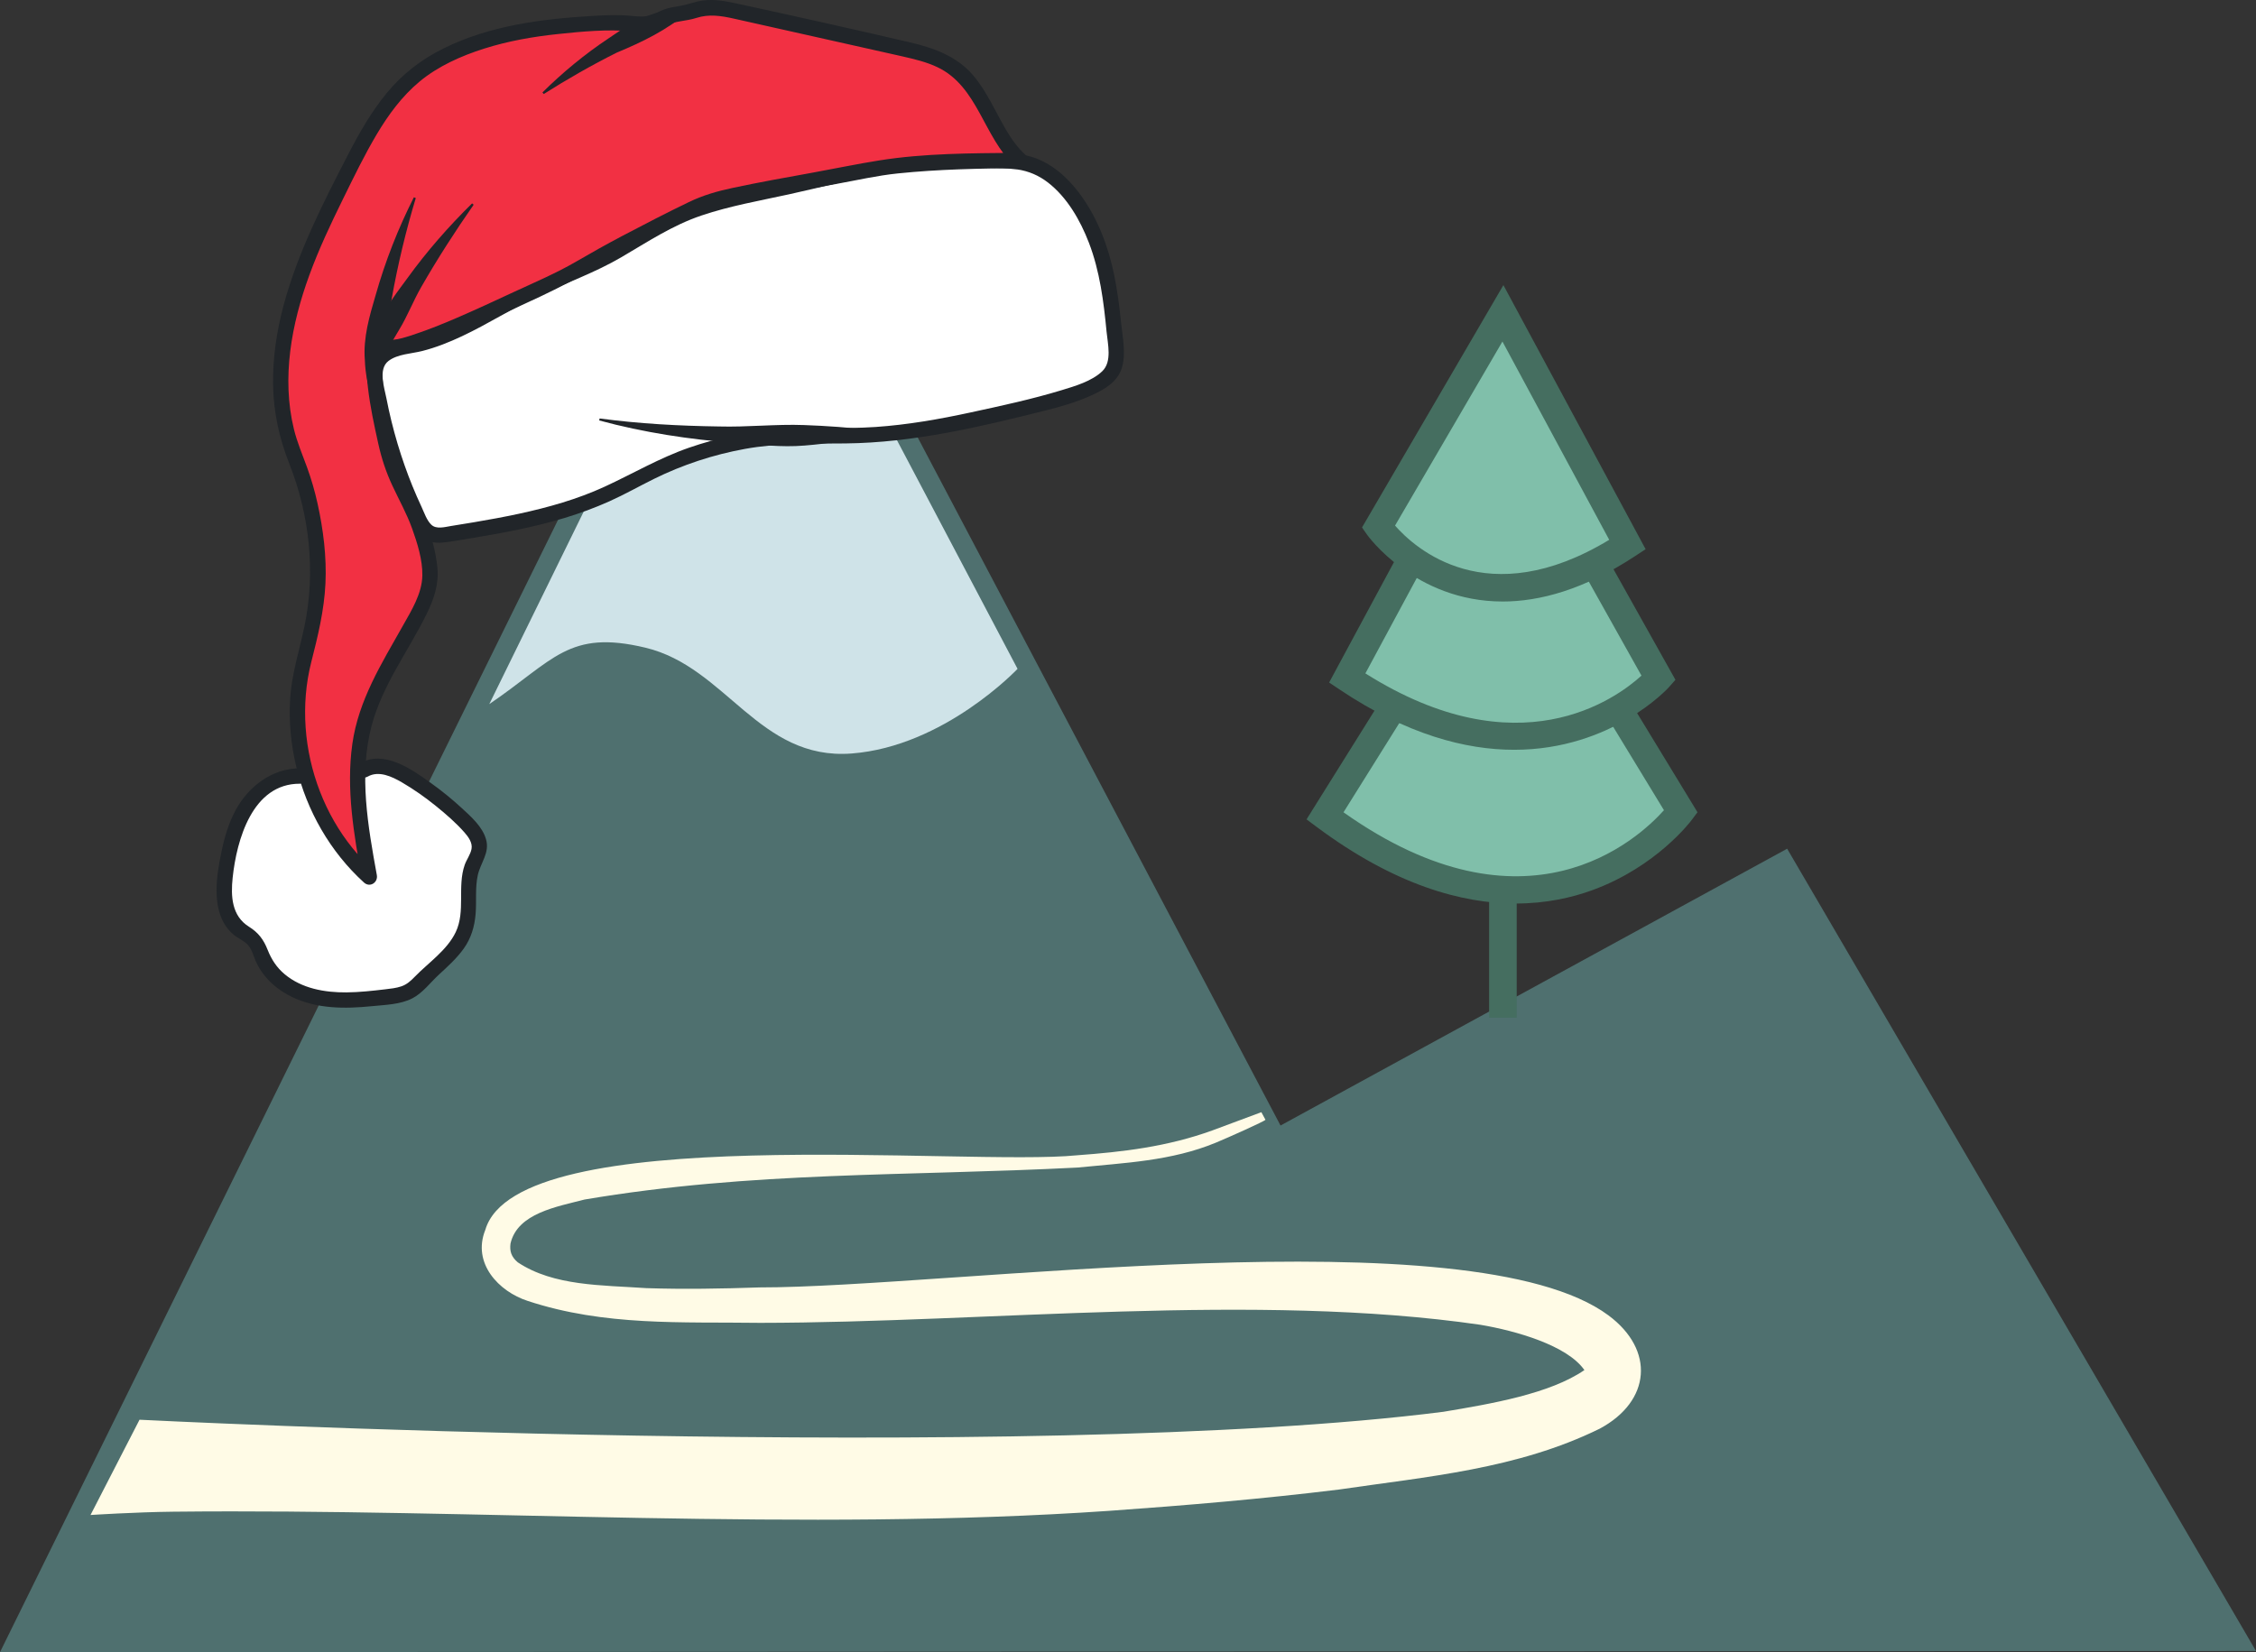
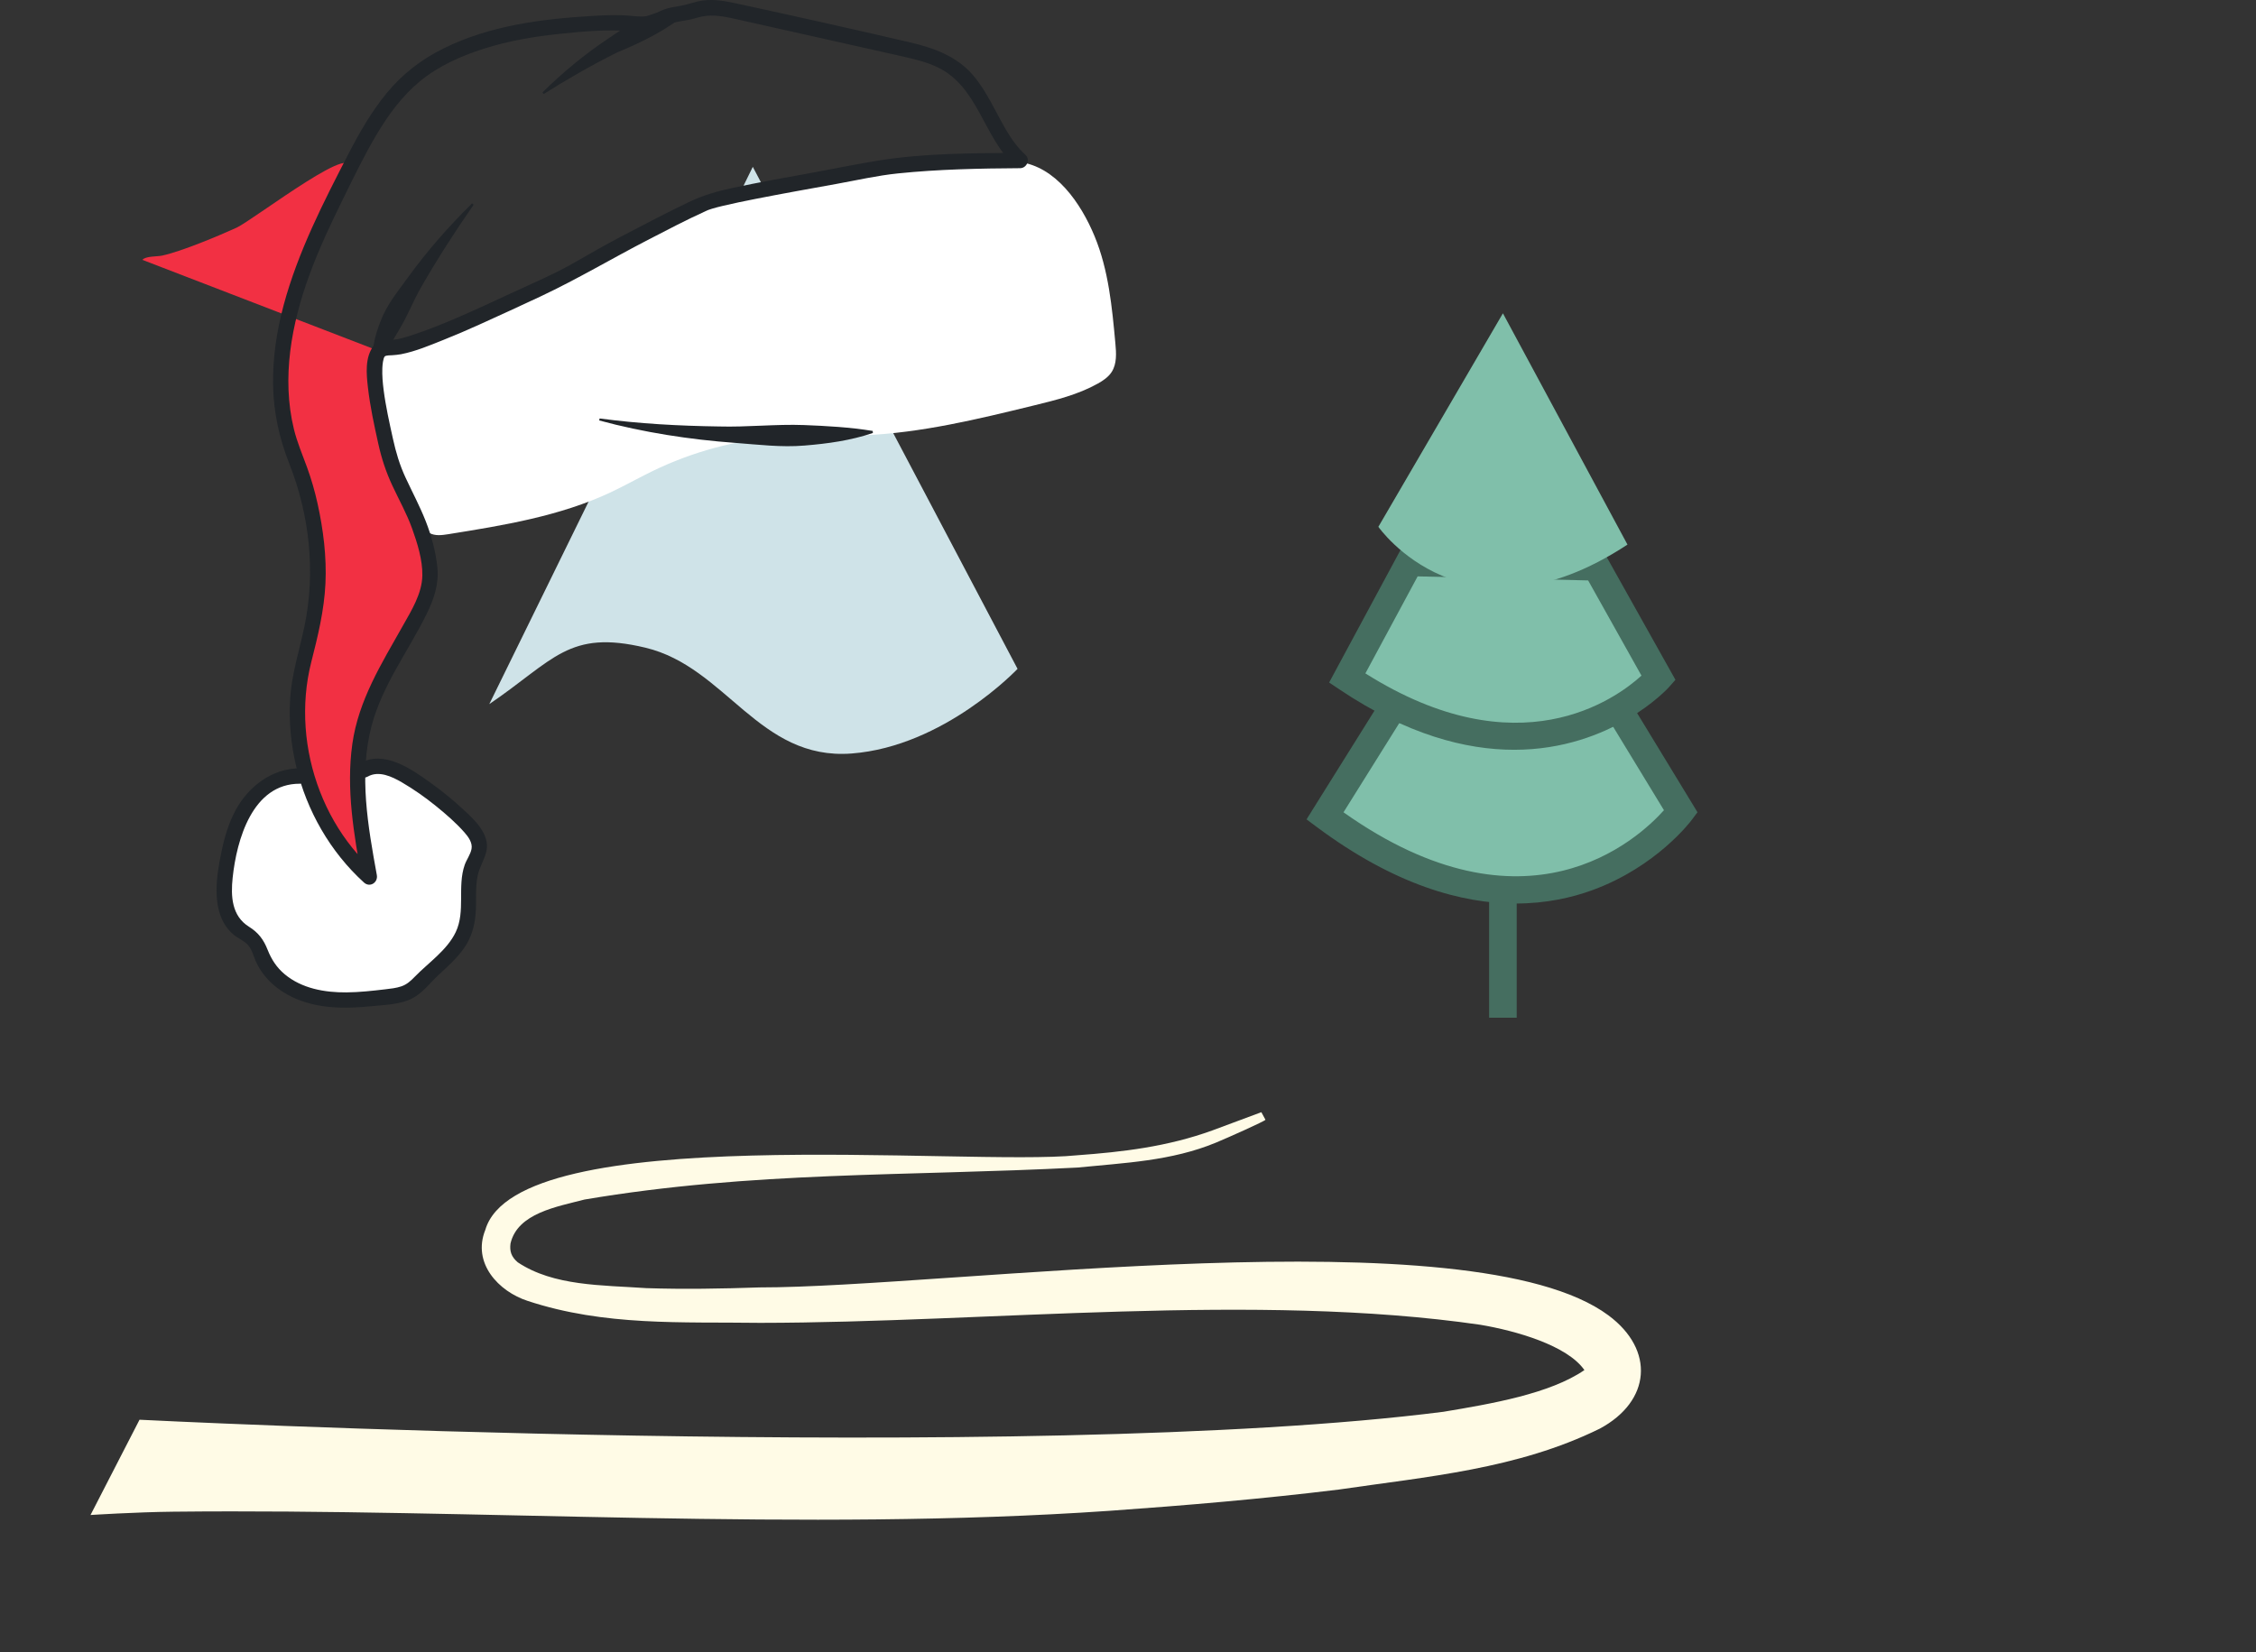
<svg xmlns="http://www.w3.org/2000/svg" id="Layer_2" data-name="Layer 2" viewBox="0 0 246.281 180.393">
  <rect x="0" y="0" width="246.281" height="180.393" fill="#333333" stroke="none" />
  <defs>
    <style>
      .cls-1 {
        fill: #fff;
      }

      .cls-2 {
        fill: #f23043;
      }

      .cls-3 {
        fill: #cfe3e8;
      }

      .cls-4 {
        fill: #fffbe6;
      }

      .cls-5 {
        fill: #4f706f;
      }

      .cls-6 {
        fill: #80bfaa;
      }

      .cls-7 {
        fill: #212529;
      }

      .cls-8 {
        fill: #456e60;
      }
    </style>
  </defs>
  <g id="Layer_1-2" data-name="Layer 1">
    <g>
-       <polygon class="cls-5" points="139.791 122.892 195.098 92.668 246.281 180.266 0 180.393 82.18 13.616 139.791 122.892" />
      <rect class="cls-8" x="162.563" y="91.027" width="3.012" height="20.093" />
      <g>
        <path class="cls-6" d="M144.644,89.085l7.284-11.655h24.767l6.799,11.169s-14.083,18.939-38.85.486Z" />
        <path class="cls-8" d="M165.469,98.652c-5.851,0-13.189-1.999-21.725-8.359l-1.113-.829,8.463-13.539h26.448l7.767,12.759-.606.815c-.154.208-3.869,5.124-10.827,7.678-2.298.843-5.118,1.475-8.406,1.475ZM146.666,88.692c19.962,14.135,32.118,2.972,34.983-.228l-5.8-9.528h-23.085l-6.098,9.756Z" />
      </g>
      <g>
        <path class="cls-6" d="M147.073,74.031l6.799-12.626,20.396.486,6.799,12.141s-12.626,14.326-33.993,0Z" />
        <path class="cls-8" d="M165.297,81.867c-5.294,0-11.707-1.653-19.064-6.585l-1.135-.761,7.885-14.644,22.179.527,7.74,13.822-.706.801c-.09.102-6.213,6.84-16.899,6.84ZM149.056,73.525c16.696,10.539,27.308,2.823,30.138.245l-5.821-10.395-18.613-.443-5.704,10.592Z" />
      </g>
      <g>
        <path class="cls-6" d="M164.069,34.21l-13.597,23.31s9.47,13.597,27.195,1.942l-13.597-25.252Z" />
-         <path class="cls-8" d="M164.033,65.676c-9.562,0-14.724-7.192-14.797-7.295l-.55-.789,15.435-26.461,15.526,28.833-1.153.758c-5.573,3.664-10.412,4.955-14.461,4.955ZM152.293,57.387c2.142,2.447,10.037,9.637,23.381,1.553l-11.657-21.65-11.724,20.097Z" />
      </g>
      <path class="cls-3" d="M111.083,73.03s-7.991,8.473-18.119,9.243c-10.128.77-13.664-9.436-22.506-11.554-8.392-2.01-9.971,1.348-17.044,6.162l28.766-58.665,28.903,54.813Z" />
      <path class="cls-4" d="M138.147,122.264c-.063.152-4.138,1.971-5.398,2.493-4.884,2.023-10.031,2.211-15.115,2.724-18.721.964-35.468.386-53.822,3.492-2.993.786-7.314,1.479-8.081,4.8-.105.82.067,1.443.794,2.056,3.925,2.611,9.186,2.482,14.034,2.818,4.094.136,8.225.062,12.36-.079,20.452.025,77.727-8.054,92.674,3.054,5.09,3.781,4.629,9.372-.951,12.368-8.998,4.427-18.843,5.233-28.484,6.649-8.359,1.024-16.71,1.733-25.058,2.323-33.386,2.303-68.968-.263-102.19.095-4.148.045-9.028.36-9.028.36l5.35-10.402s97.057,4.916,142.345-.868c5.229-.872,11.616-1.962,15.388-4.553-1.871-2.694-7.469-4.291-11.372-4.948-24.445-3.554-53.795-.229-78.589-.208-8.575-.12-16.984.379-25.398-2.396-3.158-1.025-6.091-4.112-4.624-7.76,3.524-12.005,52.454-6.907,64.605-8.141,4.949-.363,9.833-.925,14.772-2.717,0,0,5.34-1.988,5.34-1.988" />
    </g>
    <g>
      <g>
        <path class="cls-1" d="M32.743,84.732c-2.305-.057-4.47,1.371-5.768,3.277-1.333,1.957-1.866,4.34-2.258,6.675-.408,2.432-.499,5.38,1.476,6.858.469.351,1.027.588,1.436,1.008.547.564.743,1.369,1.064,2.087,1.041,2.329,3.49,3.783,5.991,4.287s5.086.206,7.62-.095c.856-.102,1.742-.213,2.481-.657.565-.34,1.003-.85,1.463-1.323,1.615-1.658,3.689-3.046,4.469-5.225.844-2.357-.047-5.117.993-7.394.214-.469.509-.912.6-1.419.199-1.106-.606-2.121-1.395-2.921-1.922-1.947-4.085-3.655-6.423-5.076-1.453-.882-3.333-1.65-4.773-.748" />
        <path class="cls-7" d="M32.743,85.572c-5.183-.029-6.909,6.128-7.345,10.264-.213,2.025-.105,4.167,1.772,5.343,1.043.654,1.598,1.396,2.049,2.534.417,1.052.985,1.929,1.859,2.66,1.869,1.564,4.376,2.002,6.744,1.982,1.412-.012,2.818-.169,4.219-.334.596-.07,1.204-.132,1.775-.326.596-.203,1.026-.597,1.456-1.041,1.496-1.544,3.528-2.896,4.476-4.878,1.089-2.277.155-4.975.979-7.337.204-.585.633-1.136.747-1.743.127-.677-.339-1.313-.761-1.795-.94-1.071-2.049-2.026-3.155-2.92-1.159-.937-2.392-1.805-3.681-2.556-1.082-.631-2.528-1.319-3.734-.633-.941.535-1.788-.915-.848-1.45,2.627-1.495,5.594.615,7.696,2.117,1.205.86,2.359,1.794,3.446,2.8,1.019.943,2.209,1.985,2.616,3.362.44,1.49-.588,2.554-.894,3.932-.308,1.385-.12,2.837-.238,4.242-.116,1.377-.496,2.668-1.311,3.797-.768,1.065-1.736,1.937-2.696,2.822-.93.857-1.771,2.012-2.911,2.596-1.32.676-2.962.704-4.41.851-2.941.298-5.984.305-8.704-1.001-1.142-.548-2.2-1.332-2.994-2.323-.367-.459-.682-.942-.927-1.477-.288-.629-.448-1.401-.933-1.917-.415-.442-1.04-.682-1.509-1.067-.452-.37-.836-.831-1.116-1.345-.567-1.041-.758-2.247-.769-3.42-.012-1.428.24-2.86.524-4.255.321-1.576.776-3.14,1.537-4.564,1.39-2.601,4.004-4.618,7.04-4.601,1.08.006,1.083,1.685,0,1.679h0Z" />
      </g>
      <g>
        <path class="cls-1" d="M111.274,17.686c3.954.505,6.701,4.435,8.223,8.119s1.903,7.724,2.266,11.694c.097,1.061.174,2.211-.401,3.108-.361.563-.938.95-1.522,1.277-2.14,1.199-4.557,1.794-6.94,2.377-6.144,1.502-12.337,3.011-18.657,3.27-3.042.125-6.093-.042-9.13.171-4.813.336-9.552,1.632-13.892,3.741-1.53.743-3.011,1.586-4.551,2.31-5.543,2.607-11.684,3.604-17.733,4.573-.692.111-1.445.212-2.055-.134-.522-.296-.825-.857-1.091-1.395-2.315-4.668-3.913-9.691-4.722-14.839-.123-.783-.221-1.621.114-2.339.633-1.354,2.391-1.62,3.857-1.914,4.658-.935,8.634-3.84,12.905-5.922,2.787-1.359,5.736-2.379,8.462-3.856,2.159-1.169,4.162-2.616,6.354-3.721,3.681-1.856,7.776-2.696,11.816-3.516,4.407-.895,8.753-2.183,13.222-2.685,3.348-.377,10.131-.745,13.473-.318Z" />
-         <path class="cls-7" d="M111.497,16.876c2.783.397,4.969,2.321,6.557,4.534,1.835,2.558,2.959,5.595,3.587,8.661.347,1.697.564,3.42.742,5.142.162,1.562.553,3.36.104,4.901-.465,1.596-1.935,2.419-3.355,3.064-1.611.732-3.31,1.219-5.023,1.649-7.157,1.795-14.388,3.511-21.804,3.59-3.686.039-7.355-.063-10.999.601-3.432.625-6.776,1.723-9.904,3.267-1.636.808-3.223,1.712-4.889,2.458-1.576.705-3.198,1.302-4.85,1.803-3.345,1.014-6.788,1.652-10.232,2.222-.834.138-1.667.283-2.504.404-.831.12-1.711.184-2.469-.254-1.263-.731-1.816-2.53-2.37-3.785-1.409-3.195-2.511-6.518-3.26-9.929-.183-.834-.345-1.673-.486-2.516-.144-.86-.318-1.746-.164-2.617.247-1.392,1.305-2.231,2.576-2.681,1.42-.502,2.946-.636,4.378-1.126,1.527-.523,2.98-1.229,4.404-1.984,3.042-1.613,5.996-3.296,9.169-4.649,1.623-.692,3.255-1.372,4.822-2.186,1.544-.803,3-1.758,4.487-2.658,2.977-1.801,6.147-3.019,9.52-3.855,3.517-.872,7.086-1.547,10.618-2.361,5.844-1.347,11.742-1.978,17.741-1.912,1.128.012,2.26.05,3.38.188,1.059.13,1.072,1.811,0,1.679-2.396-.294-4.848-.217-7.254-.123-2.534.099-5.09.243-7.6.624-3.473.528-6.869,1.444-10.298,2.193-3.197.699-6.425,1.26-9.534,2.308-3.185,1.074-5.884,2.879-8.761,4.562-2.867,1.677-5.997,2.781-8.991,4.195-2.862,1.352-5.53,3.075-8.394,4.422-1.402.66-2.851,1.24-4.356,1.621-1.169.296-2.679.325-3.672,1.082-1.159.884-.453,2.914-.225,4.093.324,1.677.733,3.338,1.222,4.975.465,1.555,1.004,3.088,1.614,4.592.31.764.642,1.519.991,2.265.292.624.564,1.474,1.074,1.96.546.521,1.468.247,2.129.141.842-.135,1.684-.272,2.524-.413,1.641-.277,3.278-.575,4.905-.926,3.2-.692,6.387-1.586,9.367-2.96,3.084-1.422,5.979-3.135,9.203-4.252,3.11-1.078,6.36-1.751,9.642-2.002,3.573-.273,7.161-.019,10.735-.263,3.486-.238,6.932-.844,10.343-1.582,3.319-.718,6.684-1.44,9.935-2.428,1.472-.447,3.335-.988,4.468-2.085,1.079-1.044.589-2.971.463-4.292-.315-3.295-.735-6.621-1.93-9.73-.941-2.447-2.379-4.966-4.488-6.589-.986-.759-2.106-1.24-3.337-1.415-1.066-.152-.612-1.77.446-1.619Z" />
      </g>
      <g>
-         <path class="cls-2" d="M41.399,38.334c-1.31,1.563.253,7.731,1.014,11.279.451,2.107,2.96,6.292,3.549,8.365,1.162,4.097,1.6,5.392-.377,9.164s-4.503,7.315-5.693,11.404c-1.62,5.567-.596,11.517.438,17.222-6.602-5.938-9.428-15.752-6.994-24.291,1.129-3.962,1.692-7.885,1.221-11.977-.4-3.47-1.029-6.35-2.358-9.58-2.052-4.984-1.882-10.661-.551-15.884s3.755-10.092,6.162-14.915c2.255-4.519,4.708-9.262,8.981-11.955,5.888-3.71,13.13-4.393,20.083-4.697,1.986-.087,3.617.64,5.323-.38,1.002-.599,2.593-.557,3.686-.964,1.453-.541,3.069-.208,4.582.131,5.931,1.329,11.863,2.657,17.794,3.986,2.147.481,4.37.997,6.108,2.346,3.224,2.503,3.974,7.206,7.006,9.939,0,0-11.548.066-15.772.911-4.225.845-16.56,2.873-18.588,3.718-2.028.845-11.829,5.914-13.349,6.928s-10.139,4.9-11.998,5.745-5.957,2.577-8.111,3.042c-.539.116-1.801.042-2.154.465Z" />
+         <path class="cls-2" d="M41.399,38.334c-1.31,1.563.253,7.731,1.014,11.279.451,2.107,2.96,6.292,3.549,8.365,1.162,4.097,1.6,5.392-.377,9.164s-4.503,7.315-5.693,11.404c-1.62,5.567-.596,11.517.438,17.222-6.602-5.938-9.428-15.752-6.994-24.291,1.129-3.962,1.692-7.885,1.221-11.977-.4-3.47-1.029-6.35-2.358-9.58-2.052-4.984-1.882-10.661-.551-15.884s3.755-10.092,6.162-14.915s-10.139,4.9-11.998,5.745-5.957,2.577-8.111,3.042c-.539.116-1.801.042-2.154.465Z" />
        <path class="cls-7" d="M41.992,38.927c-.169.218-.24.895-.254,1.292-.028.785.042,1.576.141,2.354.227,1.787.625,3.553,1.012,5.31.332,1.504.73,2.865,1.382,4.266.736,1.582,1.56,3.129,2.201,4.754.631,1.6,1.118,3.415,1.28,5.131.166,1.762-.396,3.41-1.163,4.972-2.009,4.093-4.856,7.791-6.03,12.261-1.402,5.34-.388,10.954.576,16.276.148.817-.755,1.405-1.403.817-3.677-3.339-6.245-7.831-7.395-12.655-.575-2.411-.816-4.916-.665-7.391.166-2.728.999-5.246,1.556-7.9,1.246-5.93.568-12.164-1.65-17.791-1.09-2.764-1.715-5.577-1.768-8.558-.052-2.951.389-5.913,1.155-8.759,1.561-5.805,4.362-11.266,7.112-16.583,1.184-2.288,2.476-4.526,4.11-6.527,1.71-2.094,3.813-3.711,6.232-4.909,5.054-2.502,10.743-3.227,16.309-3.552,1.391-.081,2.747-.136,4.136-.008.602.056,1.231.126,1.832.027.655-.107,1.173-.497,1.786-.718.585-.211,1.205-.296,1.815-.402.627-.109,1.207-.311,1.821-.465,1.387-.348,2.833-.103,4.204.194,6.328,1.371,12.656,2.779,18.962,4.249,2.602.607,5.149,1.505,6.933,3.595,1.541,1.805,2.446,4.007,3.644,6.031.587.991,1.25,1.908,2.1,2.692.545.503.112,1.429-.594,1.433-4.44.026-8.913.117-13.332.57-2.264.232-4.5.747-6.738,1.151-2.943.532-5.888,1.055-8.823,1.634-1.192.235-2.384.476-3.565.759-.395.095-.789.192-1.178.311-.136.042-.271.087-.405.135-.09.033-.12.048-.005,0-.086.036-.171.074-.255.113-2.154.977-4.255,2.079-6.355,3.166-3.913,2.025-7.686,4.272-11.673,6.15-2.226,1.049-4.466,2.069-6.707,3.086-1.294.587-2.6,1.147-3.919,1.673-1.496.597-3.053,1.259-4.641,1.566-.311.06-.627.082-.943.108-.192.016-.686-.007-.841.141-.784.743-1.974-.442-1.187-1.187.571-.541,1.368-.575,2.111-.639.649-.055,1.27-.253,1.889-.45,1.678-.535,3.319-1.196,4.937-1.889,2.157-.924,4.285-1.921,6.414-2.907,2.259-1.045,4.587-2.039,6.742-3.291,1.683-.977,3.373-1.927,5.097-2.834,2.38-1.252,4.77-2.49,7.193-3.657,1.565-.754,3.097-1.192,4.798-1.555,2.893-.617,5.808-1.137,8.719-1.664,2.44-.442,4.877-.956,7.326-1.344,4.911-.778,9.995-.773,14.958-.822.127-.001.254-.002.381-.003l-.594,1.433c-3.413-3.149-4.001-8.666-8.431-10.778-1.213-.578-2.547-.889-3.851-1.187-1.5-.342-3.003-.673-4.505-1.01-3.1-.695-6.201-1.389-9.301-2.084-1.523-.341-3.045-.686-4.568-1.023-1.398-.31-2.716-.524-4.104-.074-1.111.36-2.345.316-3.397.849-1.19.603-2.32.722-3.64.606-2.674-.237-5.4.02-8.065.301-2.717.286-5.426.759-8.035,1.584-2.505.791-5.045,1.916-7.079,3.609-1.914,1.593-3.394,3.613-4.661,5.739-1.368,2.297-2.53,4.717-3.71,7.114-1.332,2.704-2.62,5.436-3.655,8.27-1.95,5.336-3.055,11.222-1.684,16.836.35,1.431.924,2.76,1.425,4.139.471,1.297.856,2.624,1.153,3.971.629,2.852,1.001,5.813.862,8.735-.14,2.948-.828,5.745-1.551,8.59-.592,2.332-.779,4.745-.611,7.144.331,4.733,2.118,9.447,5.108,13.143.747.923,1.566,1.782,2.445,2.58l-1.403.817c-.88-4.861-1.749-9.828-1.051-14.771.673-4.767,3.19-8.768,5.507-12.882.944-1.676,2.096-3.511,2.134-5.496.033-1.7-.553-3.561-1.122-5.144-.581-1.62-1.44-3.142-2.164-4.7-.7-1.506-1.174-2.962-1.531-4.579-.447-2.025-.891-4.057-1.125-6.12-.169-1.49-.341-3.302.637-4.559.663-.852,1.844.344,1.187,1.187Z" />
      </g>
      <path class="cls-7" d="M51.537,22.207c-2.565,2.522-4.947,5.24-7.057,8.159-1.067,1.474-2.25,2.907-2.907,4.636-.695,1.713-1.143,3.664-.835,5.513,0,0,.222.031.222.031.865-1.636,1.751-3.068,2.627-4.565.895-1.467,1.518-3.115,2.399-4.644,1.761-3.07,3.69-6.069,5.721-8.982,0,0-.169-.147-.169-.147h0Z" />
-       <path class="cls-7" d="M45.182,21.54c-1.722,3.408-3.121,6.97-4.165,10.652-.678,2.3-1.387,4.683-1.187,7.132.05,1.472.334,2.952.909,4.323,0,0,.223-.023.223-.023.447-1.854.736-3.681,1.085-5.529.361-1.816.403-3.677.718-5.505.662-3.701,1.537-7.358,2.625-10.963,0,0-.207-.086-.207-.086h0Z" />
      <path class="cls-7" d="M75.163,1.008c-2.404-.112-4.785.615-6.801,1.878,0,0-1.947,1.316-1.947,1.316-2.588,1.721-4.992,3.709-7.196,5.888,0,0,.14.175.14.175,2.548-1.614,5.266-3.169,7.955-4.513,2.838-1.18,5.553-2.497,7.912-4.529,0,0-.063-.215-.063-.215h0Z" />
      <path class="cls-7" d="M95.272,47.052c-2.531-.41-5.012-.543-7.493-.642-3.071-.116-6.211.243-9.296.154-4.35-.062-8.704-.297-13.024-.874,0,0-.046.219-.046.219,4.848,1.309,9.852,2.083,14.863,2.449,2.508.188,5.029.503,7.546.29,2.53-.205,5.044-.55,7.47-1.373,0,0-.021-.223-.021-.223h0Z" />
    </g>
  </g>
</svg>